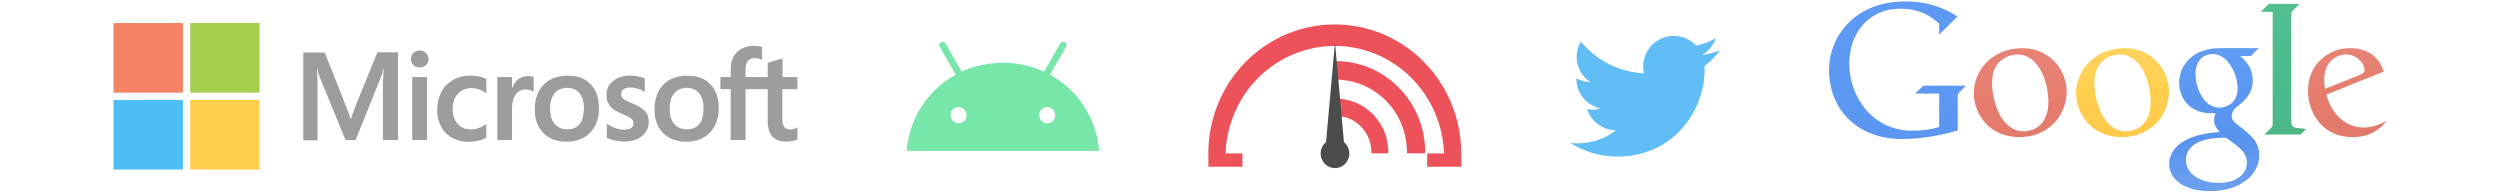
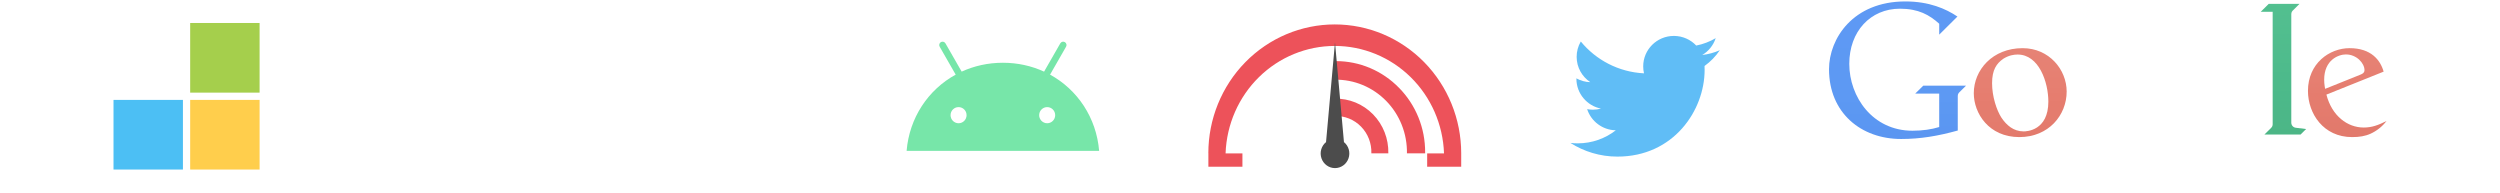
<svg xmlns="http://www.w3.org/2000/svg" width="870" height="67" viewBox="0 0 870 67" fill="none">
  <g opacity="0.7">
-     <path d="M123.523 37.374L122.104 41.407H121.986C121.75 40.498 121.316 39.114 120.607 37.453L113.001 18.279H105.552V48.84H110.478V29.981C110.478 28.795 110.478 27.451 110.439 25.791C110.399 24.96 110.321 24.328 110.281 23.854H110.399C110.636 25.04 110.912 25.909 111.109 26.463L120.252 48.761H123.72L132.785 26.265C132.982 25.751 133.179 24.723 133.376 23.854H133.494C133.376 26.107 133.297 28.123 133.258 29.349V48.721H138.499V18.2H131.326L123.523 37.374ZM143.465 26.819H148.588V48.721H143.465V26.819ZM146.066 17.567C145.199 17.567 144.49 17.884 143.898 18.437C143.307 18.991 142.992 19.702 142.992 20.572C142.992 21.402 143.307 22.114 143.898 22.667C144.49 23.221 145.199 23.498 146.066 23.498C146.933 23.498 147.682 23.181 148.234 22.667C148.825 22.114 149.14 21.402 149.14 20.572C149.14 19.742 148.825 19.03 148.234 18.437C147.721 17.884 146.972 17.567 146.066 17.567ZM166.756 26.621C165.811 26.423 164.825 26.305 163.88 26.305C161.554 26.305 159.426 26.819 157.653 27.846C155.879 28.874 154.46 30.298 153.554 32.077C152.608 33.895 152.135 35.991 152.135 38.402C152.135 40.498 152.608 42.356 153.515 44.056C154.421 45.716 155.682 47.06 157.377 47.97C158.993 48.879 160.884 49.353 163.012 49.353C165.456 49.353 167.545 48.84 169.2 47.891L169.239 47.851V43.107L169.042 43.265C168.294 43.819 167.426 44.293 166.559 44.57C165.653 44.886 164.825 45.044 164.116 45.044C162.067 45.044 160.451 44.451 159.308 43.147C158.126 41.881 157.534 40.142 157.534 37.967C157.534 35.714 158.126 33.935 159.347 32.63C160.569 31.326 162.185 30.654 164.155 30.654C165.811 30.654 167.505 31.207 169.042 32.314L169.239 32.472V27.451L169.2 27.412C168.53 27.135 167.781 26.819 166.756 26.621ZM183.664 26.463C182.402 26.463 181.22 26.858 180.195 27.688C179.328 28.4 178.737 29.428 178.225 30.654H178.186V26.819H173.062V48.721H178.186V37.533C178.186 35.635 178.58 34.053 179.447 32.907C180.314 31.721 181.417 31.128 182.757 31.128C183.23 31.128 183.703 31.247 184.294 31.326C184.846 31.484 185.24 31.642 185.516 31.84L185.713 31.998V26.858L185.595 26.819C185.24 26.581 184.531 26.463 183.664 26.463ZM197.615 26.344C194.029 26.344 191.152 27.412 189.142 29.507C187.092 31.602 186.107 34.488 186.107 38.126C186.107 41.526 187.132 44.293 189.102 46.309C191.073 48.286 193.753 49.314 197.103 49.314C200.61 49.314 203.408 48.246 205.418 46.112C207.468 43.977 208.453 41.13 208.453 37.612C208.453 34.133 207.507 31.365 205.576 29.349C203.724 27.333 201.004 26.344 197.615 26.344ZM201.714 43.186C200.768 44.412 199.27 45.005 197.418 45.005C195.566 45.005 194.068 44.412 193.004 43.107C191.94 41.881 191.427 40.102 191.427 37.849C191.427 35.516 191.979 33.737 193.004 32.472C194.068 31.207 195.526 30.574 197.378 30.574C199.191 30.574 200.61 31.167 201.635 32.393C202.659 33.619 203.211 35.398 203.211 37.73C203.132 40.102 202.699 41.961 201.714 43.186ZM219.882 35.912C218.266 35.239 217.241 34.726 216.768 34.291C216.374 33.895 216.177 33.342 216.177 32.63C216.177 32.037 216.414 31.444 217.005 31.049C217.596 30.654 218.266 30.456 219.251 30.456C220.118 30.456 221.025 30.614 221.892 30.851C222.759 31.088 223.547 31.444 224.178 31.919L224.375 32.077V27.253L224.256 27.214C223.665 26.977 222.877 26.739 221.931 26.542C220.985 26.384 220.118 26.305 219.409 26.305C216.965 26.305 214.956 26.898 213.379 28.202C211.803 29.428 211.054 31.088 211.054 33.026C211.054 34.053 211.212 34.963 211.566 35.714C211.921 36.465 212.433 37.177 213.143 37.77C213.852 38.323 214.877 38.956 216.296 39.549C217.478 40.063 218.384 40.458 218.936 40.774C219.488 41.091 219.842 41.447 220.118 41.723C220.315 42.039 220.434 42.435 220.434 42.949C220.434 44.412 219.33 45.123 217.084 45.123C216.217 45.123 215.31 44.965 214.246 44.609C213.182 44.254 212.197 43.739 211.369 43.147L211.172 42.988V48.009L211.29 48.049C212.039 48.405 212.946 48.642 214.049 48.919C215.153 49.116 216.138 49.274 217.005 49.274C219.645 49.274 221.813 48.681 223.35 47.377C224.926 46.112 225.754 44.491 225.754 42.395C225.754 40.933 225.36 39.628 224.493 38.639C223.35 37.691 221.931 36.702 219.882 35.912ZM239.272 26.344C235.685 26.344 232.808 27.412 230.799 29.507C228.789 31.602 227.764 34.488 227.764 38.126C227.764 41.526 228.789 44.293 230.759 46.309C232.73 48.286 235.41 49.314 238.759 49.314C242.267 49.314 245.065 48.246 247.075 46.112C249.124 43.977 250.11 41.13 250.11 37.612C250.11 34.133 249.164 31.365 247.233 29.349C245.38 27.333 242.661 26.344 239.272 26.344ZM243.331 43.186C242.385 44.412 240.888 45.005 239.035 45.005C237.144 45.005 235.685 44.412 234.621 43.107C233.557 41.881 233.045 40.102 233.045 37.849C233.045 35.516 233.597 33.737 234.621 32.472C235.685 31.207 237.144 30.574 238.996 30.574C240.769 30.574 242.228 31.167 243.252 32.393C244.277 33.619 244.829 35.398 244.829 37.73C244.829 40.102 244.316 41.961 243.331 43.186ZM277.5 31.049V26.819H272.337V20.335L272.18 20.374L267.293 21.837L267.174 21.877V26.819H259.45V24.051C259.45 22.786 259.765 21.798 260.317 21.165C260.869 20.533 261.696 20.216 262.721 20.216C263.43 20.216 264.179 20.374 265.007 20.73L265.204 20.849V16.381L265.086 16.342C264.376 16.105 263.43 15.947 262.209 15.947C260.672 15.947 259.332 16.302 258.11 16.895C256.888 17.567 255.982 18.477 255.312 19.702C254.642 20.888 254.287 22.233 254.287 23.774V26.819H250.701V31.009H254.287V48.721H259.45V31.049H267.174V42.316C267.174 46.942 269.342 49.274 273.677 49.274C274.387 49.274 275.135 49.156 275.845 49.037C276.594 48.879 277.145 48.681 277.461 48.523L277.5 48.484V44.254L277.303 44.412C276.988 44.609 276.712 44.767 276.239 44.886C275.845 45.005 275.49 45.044 275.214 45.044C274.189 45.044 273.48 44.807 272.968 44.214C272.495 43.66 272.258 42.751 272.258 41.407V31.049H277.5Z" fill="#737373" />
-     <path d="M39.5 8H63.659V32.235H39.5V8Z" fill="#F25022" />
    <path d="M66.181 8H90.34V32.235H66.181V8Z" fill="#7FBA00" />
    <path d="M39.5 34.765H63.659V59H39.5V34.765Z" fill="#00A4EF" />
    <path d="M66.181 34.765H90.34V59H66.181V34.765Z" fill="#FFB900" />
    <path d="M364.418 42.89C362.88 42.89 361.629 41.629 361.629 40.081C361.629 38.532 362.88 37.272 364.418 37.272C365.957 37.272 367.208 38.532 367.208 40.081C367.208 41.63 365.957 42.89 364.418 42.89ZM333.582 42.89C332.043 42.89 330.792 41.629 330.792 40.081C330.792 38.532 332.043 37.272 333.582 37.272C335.12 37.272 336.371 38.532 336.371 40.081C336.371 41.63 335.12 42.89 333.582 42.89ZM365.419 25.972L370.995 16.251C371.148 15.983 371.19 15.664 371.11 15.365C371.031 15.066 370.837 14.811 370.57 14.656C370.304 14.501 369.987 14.46 369.69 14.54C369.393 14.62 369.14 14.815 368.986 15.083L363.34 24.927C359.023 22.944 354.174 21.839 349 21.839C343.826 21.839 338.977 22.944 334.66 24.927L329.014 15.083C328.86 14.815 328.607 14.62 328.31 14.54C328.013 14.46 327.696 14.501 327.43 14.656C327.163 14.811 326.969 15.066 326.889 15.365C326.81 15.664 326.851 15.983 327.005 16.251L332.581 25.972C323.006 31.214 316.458 40.972 315.5 52.5H382.5C381.541 40.972 374.993 31.214 365.419 25.972" fill="#3DDB85" />
    <path d="M464.528 34.335V40.371C466.213 40.318 467.891 40.618 469.459 41.252C471.026 41.886 472.449 42.84 473.64 44.057C474.83 45.273 475.764 46.725 476.382 48.324C477 49.923 477.29 51.633 477.234 53.351H483.138C483.197 50.842 482.756 48.346 481.842 46.016C480.928 43.685 479.56 41.567 477.821 39.79C476.082 38.013 474.007 36.613 471.723 35.676C469.438 34.738 466.99 34.282 464.528 34.335ZM486.879 30.587C484.004 27.631 480.583 25.285 476.813 23.685C473.043 22.085 468.999 21.263 464.915 21.267H464.541V27.728C467.852 27.68 471.14 28.31 474.208 29.582C477.276 30.853 480.062 32.74 482.401 35.13C484.74 37.52 486.584 40.364 487.823 43.494C489.062 46.624 489.672 49.976 489.616 53.351H495.95V52.969C495.964 48.812 495.17 44.693 493.613 40.85C492.056 37.007 489.767 33.517 486.879 30.581V30.587ZM420.5 53.338C420.5 41.446 425.136 30.041 433.387 21.633C441.639 13.224 452.83 8.5 464.5 8.5C476.17 8.5 487.361 13.224 495.613 21.633C503.864 30.041 508.5 41.446 508.5 53.338V58.027H496.654V53.389H502.515V53.338C502.158 43.309 497.998 33.812 490.91 26.846C483.821 19.879 474.357 15.986 464.509 15.986C454.661 15.986 445.198 19.879 438.109 26.846C431.021 33.812 426.86 43.309 426.504 53.338V53.389H432.364V58.027H420.519V53.338H420.5Z" fill="#E50914" />
    <path d="M467.695 49.45L464.578 14.723L461.461 49.45C460.654 50.108 460.068 51.005 459.783 52.017C459.499 53.03 459.53 54.107 459.872 55.101C460.214 56.094 460.851 56.955 461.694 57.564C462.537 58.173 463.545 58.5 464.578 58.5C465.611 58.5 466.619 58.173 467.462 57.564C468.305 56.955 468.942 56.094 469.284 55.101C469.626 54.107 469.657 53.03 469.373 52.017C469.088 51.005 468.502 50.108 467.695 49.45Z" fill="black" />
    <path d="M562.853 54.5C582.477 54.5 593.208 38.343 593.208 24.332C593.208 23.873 593.199 23.417 593.178 22.962C595.266 21.46 597.068 19.601 598.5 17.471C596.588 18.316 594.531 18.884 592.373 19.141C594.576 17.828 596.267 15.752 597.065 13.276C594.971 14.511 592.679 15.381 590.29 15.85C588.343 13.789 585.572 12.5 582.503 12.5C576.611 12.5 571.833 17.248 571.833 23.101C571.833 23.933 571.927 24.743 572.11 25.519C563.243 25.076 555.381 20.856 550.119 14.441C549.171 16.059 548.672 17.898 548.674 19.77C548.674 23.449 550.557 26.696 553.422 28.596C551.727 28.544 550.07 28.09 548.59 27.27C548.588 27.314 548.588 27.358 548.588 27.405C548.588 32.54 552.266 36.827 557.147 37.799C556.231 38.047 555.285 38.172 554.334 38.172C553.648 38.172 552.979 38.105 552.329 37.981C553.687 42.194 557.626 45.259 562.295 45.345C558.644 48.189 554.044 49.883 549.045 49.883C548.194 49.884 547.345 49.835 546.5 49.737C551.222 52.744 556.828 54.499 562.854 54.499" fill="#1DA1F2" />
    <path d="M666.499 32.57H674.842V44.206C672.239 45.036 668.952 45.492 665.536 45.492C651.689 45.492 643.55 33.717 643.55 22.218C643.55 10.939 650.912 3.028 661.182 3.028C667.68 3.028 671.462 5.214 674.845 8.26V12.056L681.188 5.757C677.176 3.062 671.366 0.5 663.062 0.5C644.832 0.5 636.5 13.45 636.5 24.093C636.5 39.242 647.612 48.367 661.576 48.367C668.346 48.367 674.358 47.341 681.302 45.422V33.401C681.302 32.786 681.574 32.364 681.981 31.994L684.172 29.818H669.292L666.499 32.57Z" fill="url(#paint0_linear_47_2388)" />
    <path d="M703.873 16.758C693.38 16.758 686.879 24.371 686.879 32.452C686.879 39.427 692.116 47.709 702.728 47.709C712.936 47.709 719.199 40.081 719.199 31.858C719.199 24.198 713.078 16.76 703.873 16.76V16.758ZM702.132 18.977C709.53 18.977 712.824 28.547 712.824 35.373C712.824 45.525 705.155 45.726 704.238 45.726C700.728 45.726 698.275 43.62 696.439 40.857C694.823 38.311 693.243 33.581 693.243 28.959C693.243 24.355 694.76 22.107 697.149 20.453C699.102 19.214 700.93 18.977 702.129 18.977H702.132Z" fill="url(#paint1_linear_47_2388)" />
-     <path d="M772.463 16.755C763.299 16.755 758.341 22.516 758.341 28.949C758.341 33.846 761.874 39.37 769.163 39.37H771.007C771.007 39.37 770.505 40.582 770.502 41.752C770.502 43.478 771.126 44.447 772.452 45.939C759.911 46.698 754.87 51.721 754.87 57.12C754.87 61.847 759.429 66.5 769.01 66.5C780.352 66.5 786.227 60.247 786.227 54.111C786.227 49.785 784.056 47.413 778.56 43.324C776.943 42.076 776.63 41.282 776.63 40.348C776.63 39.011 777.436 38.126 777.731 37.792C778.251 37.246 779.153 36.624 779.489 36.326C781.336 34.772 783.945 32.473 783.945 27.884C783.945 24.736 782.626 22.028 779.622 19.492H783.289L786.045 16.756H772.463V16.755ZM769.935 18.802C771.598 18.802 772.986 19.386 774.452 20.598C776.078 22.053 778.677 25.965 778.677 30.806C778.677 36.029 774.589 37.459 772.377 37.459C771.295 37.459 769.997 37.158 768.899 36.413C766.459 34.841 764.037 30.659 764.037 25.682C764.037 21.192 766.731 18.802 769.935 18.802ZM773.564 47.922C774.263 47.922 774.766 47.979 774.766 47.979C774.766 47.979 776.416 49.149 777.568 50.024C780.252 52.13 781.925 53.74 781.925 56.608C781.925 60.551 778.241 63.642 772.276 63.642C765.728 63.642 760.724 60.615 760.724 55.672C760.724 51.577 764.153 48.053 773.564 47.922Z" fill="url(#paint2_linear_47_2388)" />
    <path d="M788.029 46.806H800.61L802.526 44.903L798.918 44.456C797.947 44.337 797.37 43.504 797.37 42.696V4.963C797.37 4.219 797.717 3.839 797.97 3.597L800.239 1.344H789.511L786.719 4.116H790.889V43.203C790.889 43.758 790.713 44.136 790.335 44.525L788.029 46.806Z" fill="url(#paint3_linear_47_2388)" />
    <path d="M817.656 16.758C810.631 16.758 803.169 22.074 803.169 31.618C803.169 39.501 808.523 47.709 818.526 47.709C821.02 47.709 823.074 47.39 824.999 46.513C827.063 45.569 829.05 44.036 830.5 42.11C827.762 43.481 825.53 44.381 822.564 44.381C816.928 44.381 811.493 40.343 809.592 32.92L829.503 24.929C828.353 20.858 825.11 16.758 817.658 16.758H817.656ZM816.355 18.941C820.124 18.941 822.849 22.02 822.849 24.43C822.849 25.209 822.357 25.621 821.383 26.001L809.144 30.916C809.144 30.916 808.813 29.386 808.813 27.732C808.813 20.796 813.864 18.941 816.355 18.941Z" fill="url(#paint4_linear_47_2388)" />
-     <path d="M739.477 16.758C728.984 16.758 722.483 24.371 722.483 32.452C722.483 39.427 727.721 47.709 738.332 47.709C748.54 47.709 754.803 40.081 754.803 31.858C754.803 24.198 748.682 16.76 739.477 16.76V16.758ZM737.736 18.977C745.134 18.977 748.428 28.547 748.428 35.373C748.428 45.525 740.759 45.726 739.842 45.726C736.332 45.726 733.879 43.62 732.043 40.857C730.427 38.311 728.847 33.581 728.847 28.959C728.847 24.355 730.365 22.107 732.753 20.453C734.706 19.214 736.535 18.977 737.734 18.977H737.736Z" fill="url(#paint5_linear_47_2388)" />
  </g>
  <defs>
    <linearGradient id="paint0_linear_47_2388" x1="733.018" y1="0.313" x2="733.018" y2="66.496" gradientUnits="userSpaceOnUse">
      <stop stop-color="#196EEF" />
      <stop offset="0.5" stop-color="#186DEE" />
      <stop offset="1" stop-color="#1065E7" />
    </linearGradient>
    <linearGradient id="paint1_linear_47_2388" x1="732.794" y1="0.344" x2="732.794" y2="66.528" gradientUnits="userSpaceOnUse">
      <stop stop-color="#DE5744" />
      <stop offset="0.5" stop-color="#DB4632" />
      <stop offset="1" stop-color="#D13D29" />
    </linearGradient>
    <linearGradient id="paint2_linear_47_2388" x1="732.787" y1="0.406" x2="732.787" y2="66.525" gradientUnits="userSpaceOnUse">
      <stop stop-color="#1A6FEF" />
      <stop offset="0.25" stop-color="#1E72EF" />
      <stop offset="0.5" stop-color="#166BEC" />
      <stop offset="0.75" stop-color="#1267E9" />
      <stop offset="1" stop-color="#1063E5" stop-opacity="0.87" />
    </linearGradient>
    <linearGradient id="paint3_linear_47_2388" x1="732.092" y1="0.345" x2="732.092" y2="66.564" gradientUnits="userSpaceOnUse">
      <stop stop-color="#0AA561" />
      <stop offset="0.5" stop-color="#009B58" />
      <stop offset="1" stop-color="#00914B" />
    </linearGradient>
    <linearGradient id="paint4_linear_47_2388" x1="732.691" y1="0.344" x2="732.691" y2="66.346" gradientUnits="userSpaceOnUse">
      <stop stop-color="#DE5644" />
      <stop offset="0.5" stop-color="#DA4531" />
      <stop offset="1" stop-color="#CE3A28" />
    </linearGradient>
    <linearGradient id="paint5_linear_47_2388" x1="738.526" y1="16.752" x2="738.526" y2="47.66" gradientUnits="userSpaceOnUse">
      <stop stop-color="#FFC01A" />
      <stop offset="0.5" stop-color="#FFBA03" />
      <stop offset="1" stop-color="#FFB300" />
    </linearGradient>
  </defs>
</svg>